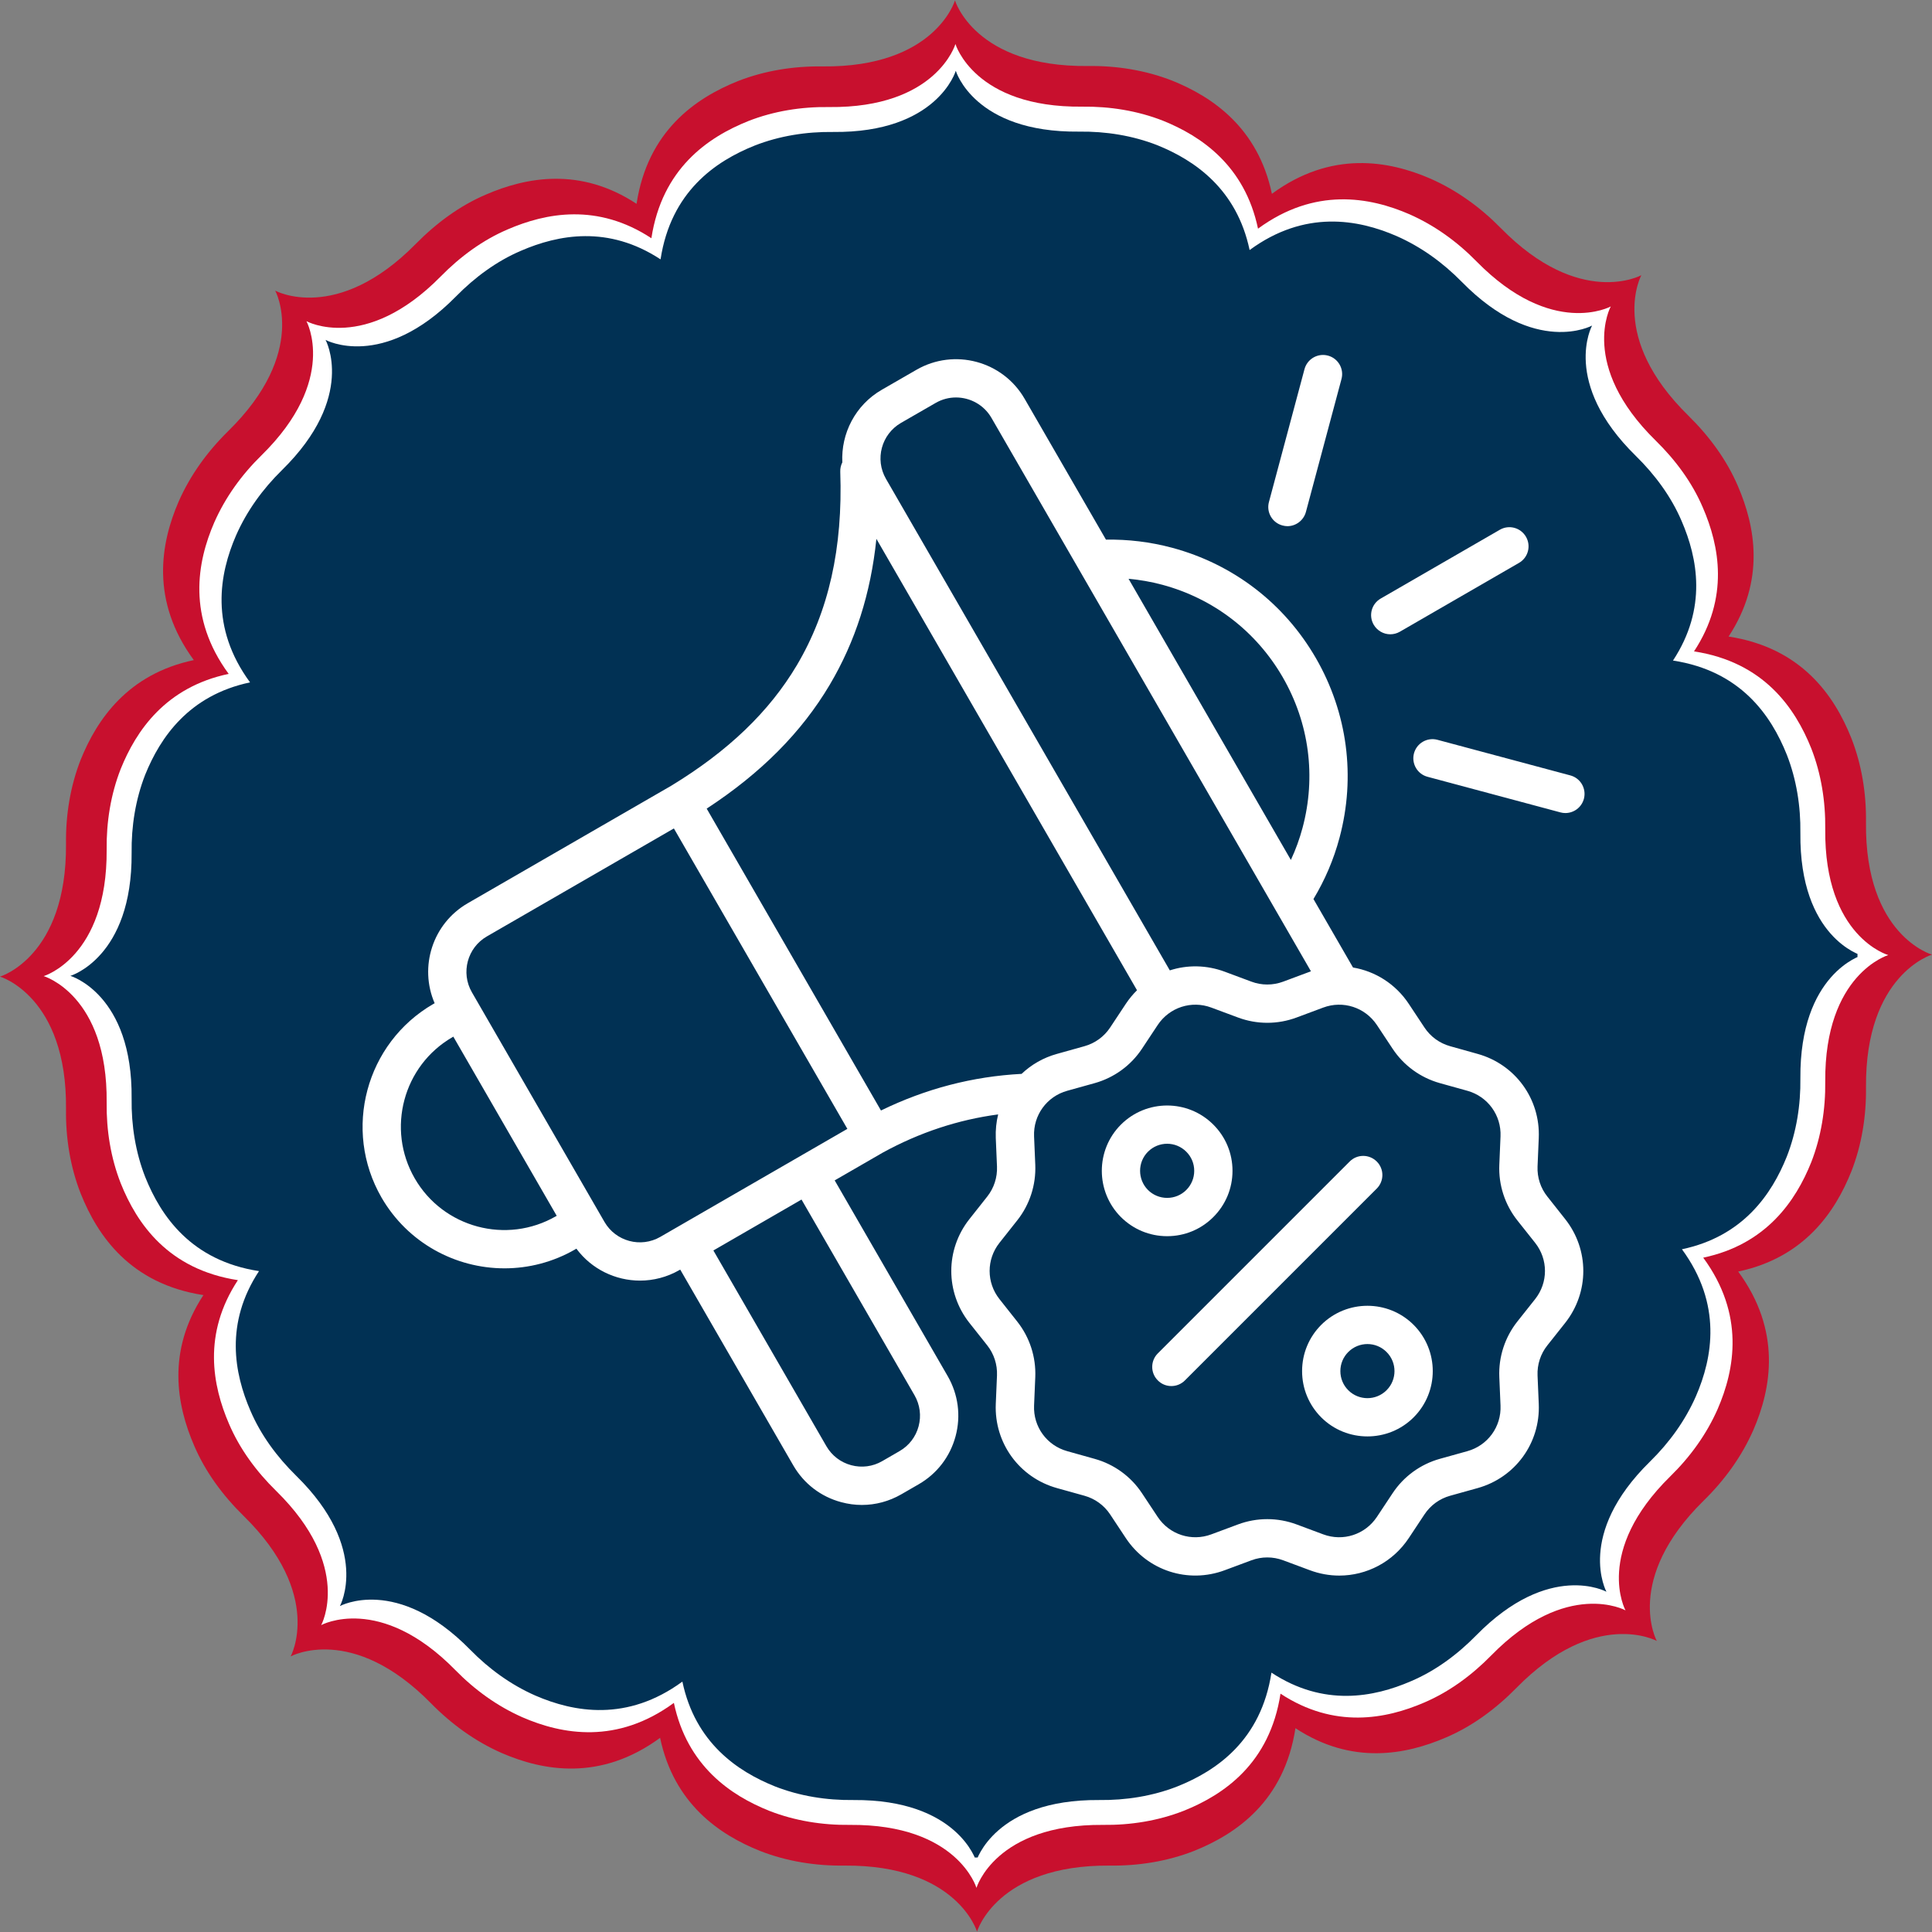
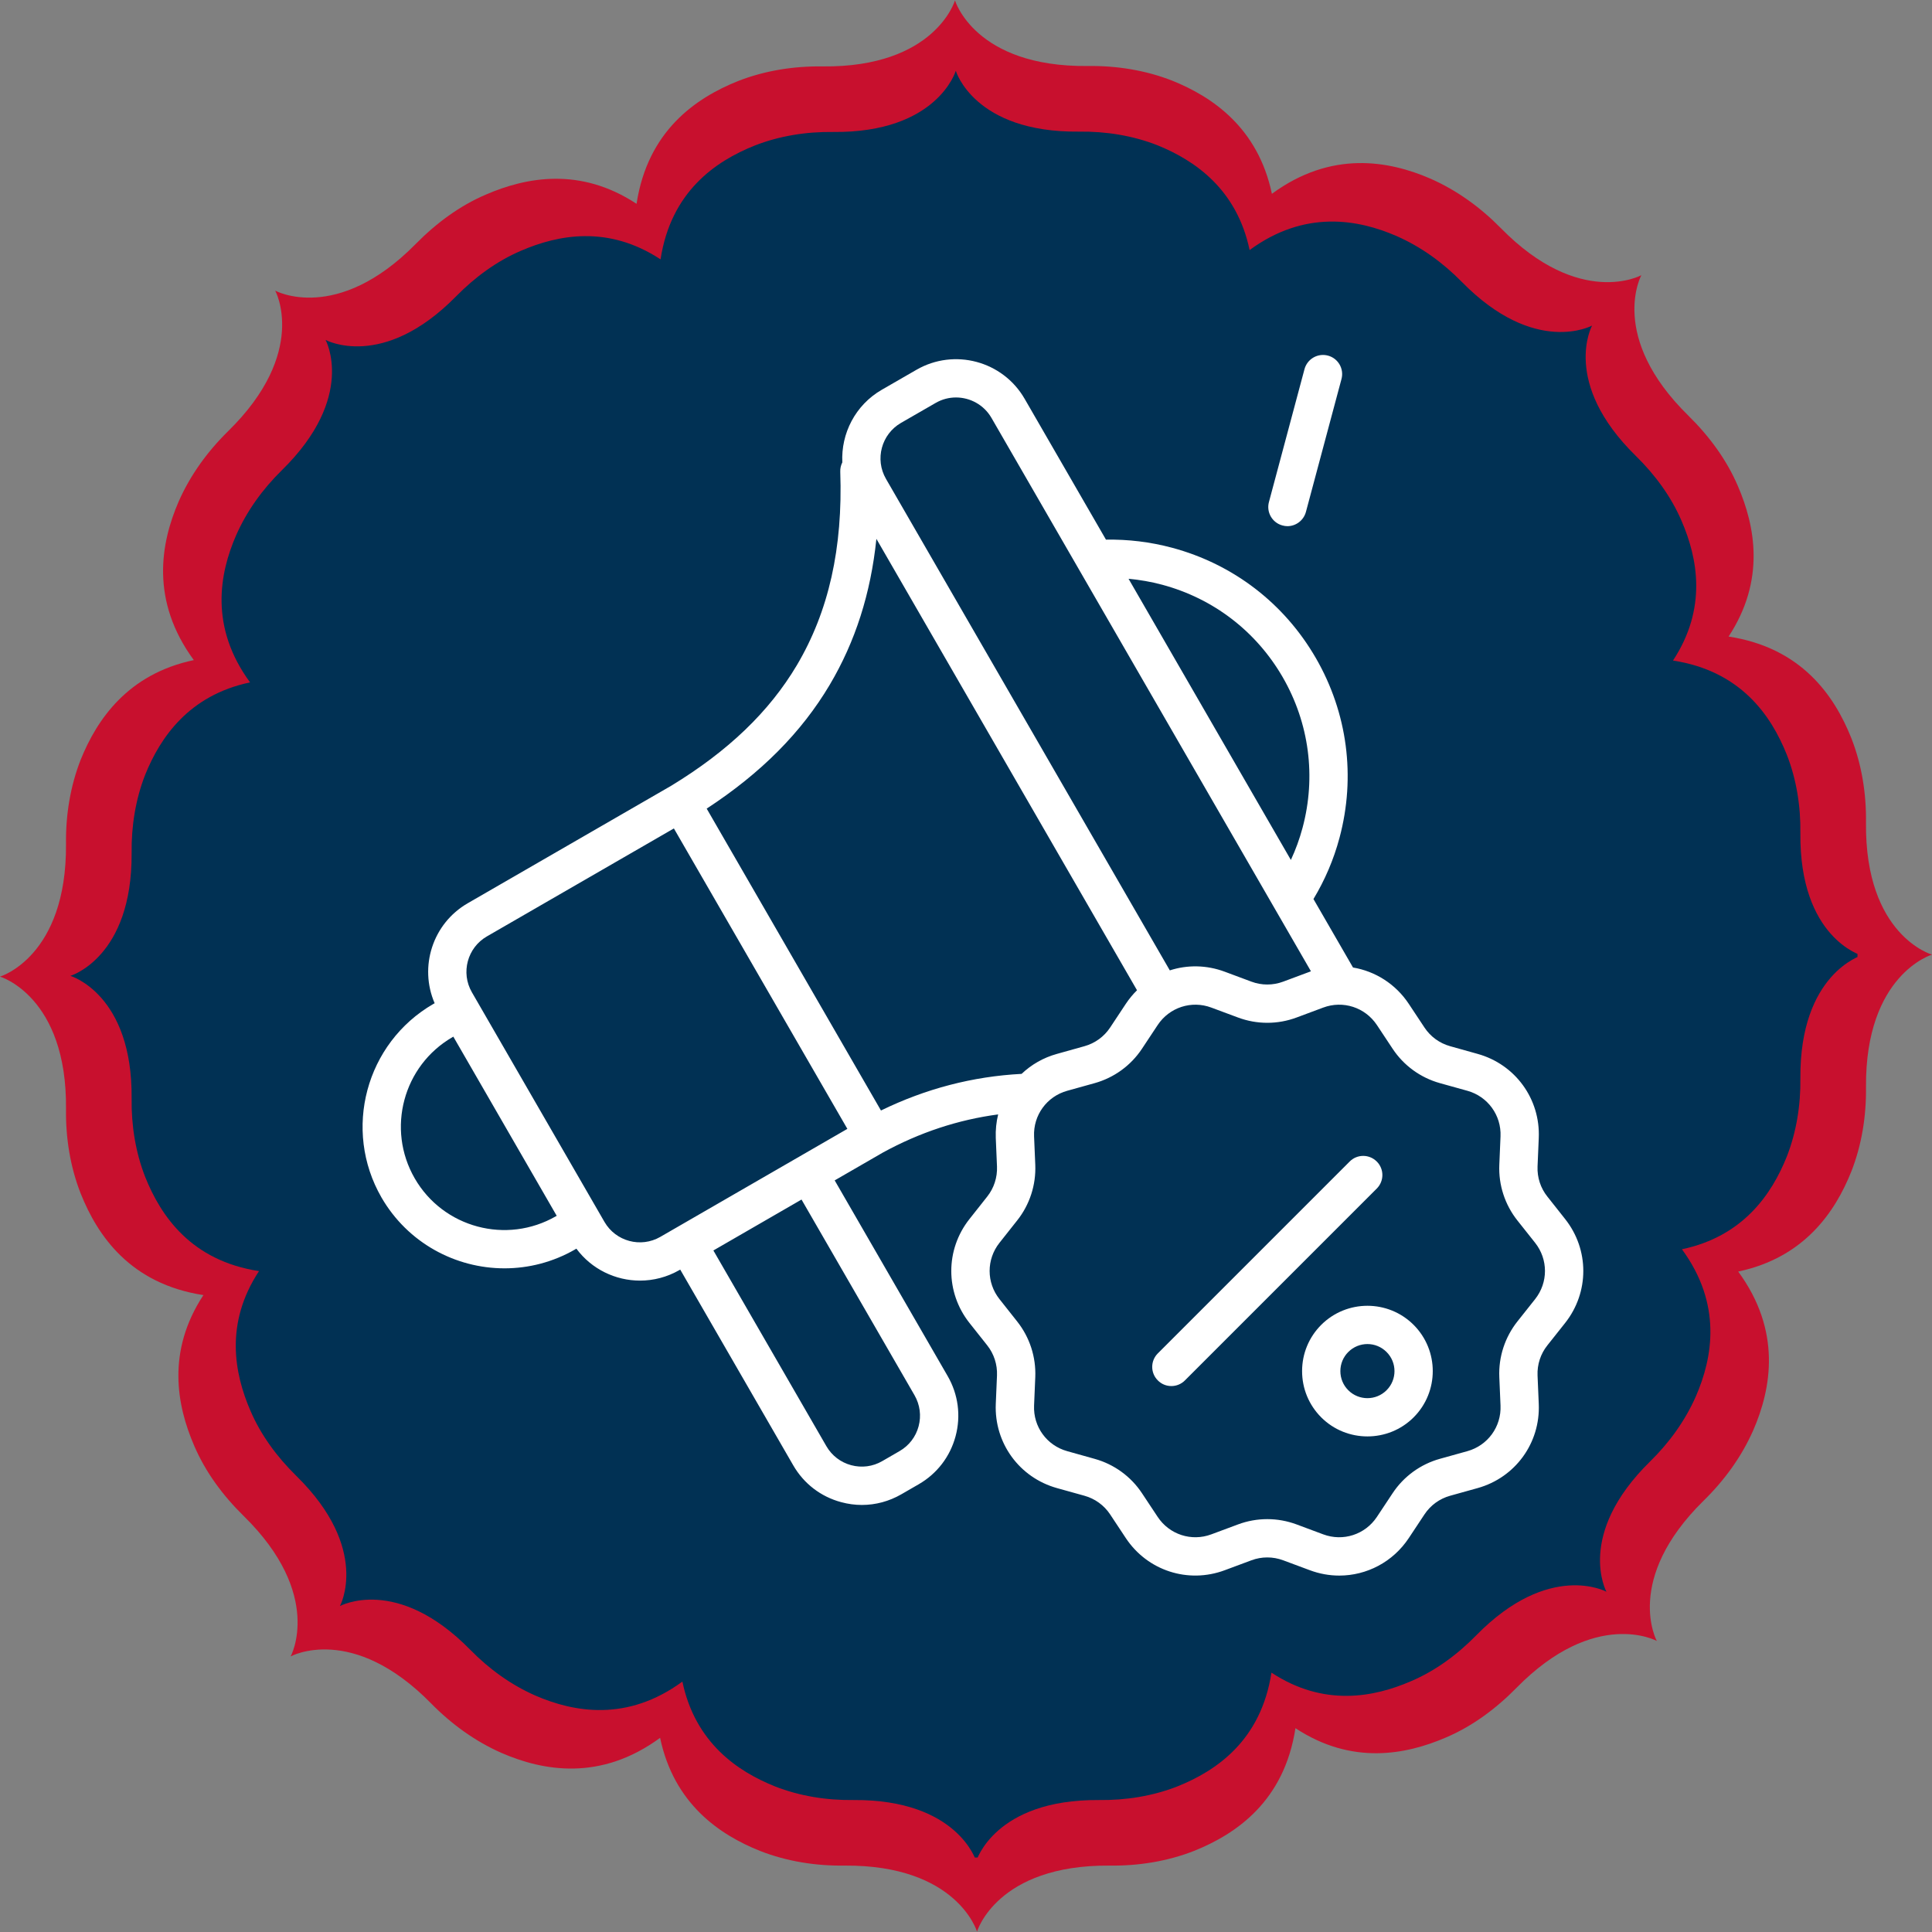
<svg xmlns="http://www.w3.org/2000/svg" width="200" viewBox="0 0 150 150" height="200" preserveAspectRatio="xMidYMid meet">
  <rect x="0" y="0" width="150" height="150" fill="#808080" stroke="none" />
  <defs>
    <clipPath id="d46759ca94">
      <path d="M 3.391 3.391 L 146.641 3.391 L 146.641 146.641 L 3.391 146.641 Z M 3.391 3.391 " clip-rule="nonzero" />
    </clipPath>
    <clipPath id="125982d238">
      <path d="M 5.465 5.465 L 144.215 5.465 L 144.215 144.215 L 5.465 144.215 Z M 5.465 5.465 " clip-rule="nonzero" />
    </clipPath>
    <clipPath id="6901917c42">
      <path d="M 133.312 136 L 150 136 L 150 150 L 133.312 150 Z M 133.312 136 " clip-rule="nonzero" />
    </clipPath>
    <clipPath id="e0012c5ff7">
      <path d="M 145.312 149 L 150 149 L 150 150 L 145.312 150 Z M 145.312 149 " clip-rule="nonzero" />
    </clipPath>
    <clipPath id="06ed5c5bcf">
      <path d="M 98 27.02 L 105 27.02 L 105 41 L 98 41 Z M 98 27.02 " clip-rule="nonzero" />
    </clipPath>
    <clipPath id="43e2482221">
-       <path d="M 109 57 L 123.285 57 L 123.285 64 L 109 64 Z M 109 57 " clip-rule="nonzero" />
+       <path d="M 109 57 L 123.285 57 L 109 64 Z M 109 57 " clip-rule="nonzero" />
    </clipPath>
    <clipPath id="5c6c0d6071">
      <path d="M 28 27.02 L 123 27.02 L 123 123 L 28 123 Z M 28 27.02 " clip-rule="nonzero" />
    </clipPath>
  </defs>
  <path fill="#c8102e" d="M 144.875 63.867 C 144.906 61.617 144.547 59.371 143.734 57.301 C 142.418 54.008 139.871 50.289 134.207 49.422 C 137.082 45.047 136.273 40.848 134.926 37.73 C 134.055 35.695 132.707 33.867 131.09 32.277 C 124.824 26.133 127.434 21.367 127.434 21.367 C 127.434 21.367 122.668 23.977 116.523 17.711 C 114.934 16.094 113.105 14.773 111.07 13.875 C 107.832 12.469 103.367 11.66 98.75 15.047 C 97.672 9.922 94.137 7.523 91.02 6.266 C 88.949 5.453 86.703 5.094 84.457 5.125 C 75.676 5.215 74.145 0.031 74.145 0.031 C 74.145 0.031 72.617 5.246 63.867 5.156 C 61.617 5.125 59.371 5.484 57.301 6.293 C 54.008 7.613 50.289 10.16 49.422 15.824 C 45.047 12.945 40.848 13.758 37.73 15.105 C 35.695 15.973 33.867 17.324 32.277 18.941 C 26.133 25.176 21.367 22.566 21.367 22.566 C 21.367 22.566 23.977 27.332 17.711 33.477 C 16.094 35.066 14.773 36.895 13.875 38.93 C 12.469 42.168 11.66 46.633 15.047 51.25 C 9.922 52.328 7.523 55.863 6.266 58.98 C 5.453 61.051 5.094 63.297 5.125 65.543 C 5.184 74.297 0 75.824 0 75.824 C 0 75.824 5.215 77.352 5.125 86.105 C 5.094 88.352 5.453 90.598 6.266 92.668 C 7.582 95.965 10.129 99.68 15.793 100.551 C 12.918 104.926 13.727 109.121 15.074 112.238 C 15.945 114.277 17.293 116.105 18.91 117.691 C 25.176 123.836 22.566 128.602 22.566 128.602 C 22.566 128.602 27.332 125.992 33.477 132.258 C 35.066 133.875 36.895 135.195 38.93 136.094 C 42.168 137.504 46.633 138.312 51.25 134.926 C 52.328 140.051 55.863 142.449 59.012 143.707 C 61.078 144.516 63.328 144.875 65.574 144.844 C 74.324 144.785 75.855 149.969 75.855 149.969 C 75.855 149.969 77.383 144.785 86.133 144.844 C 88.383 144.875 90.629 144.516 92.699 143.707 C 95.992 142.387 99.711 139.84 100.578 134.176 C 104.953 137.055 109.152 136.242 112.27 134.895 C 114.305 134.027 116.133 132.676 117.723 131.059 C 123.867 124.797 128.633 127.402 128.633 127.402 C 128.633 127.402 126.023 122.637 132.289 116.492 C 133.906 114.906 135.227 113.078 136.125 111.039 C 137.531 107.801 138.34 103.336 134.953 98.723 C 140.078 97.641 142.477 94.105 143.734 90.961 C 144.547 88.891 144.906 86.645 144.875 84.395 C 144.816 75.645 150 74.117 150 74.117 C 150 74.117 144.785 72.648 144.875 63.867 Z M 144.875 63.867 " fill-opacity="1" fill-rule="nonzero" />
  <g clip-path="url(#d46759ca94)">
-     <path fill="#ffffff" d="M 141.711 64.367 C 141.738 62.219 141.395 60.074 140.625 58.102 C 139.363 54.953 136.934 51.402 131.523 50.574 C 134.27 46.398 133.5 42.391 132.211 39.414 C 131.383 37.469 130.094 35.723 128.547 34.207 C 122.566 28.34 125.059 23.793 125.059 23.793 C 125.059 23.793 120.508 26.281 114.641 20.301 C 113.125 18.754 111.379 17.496 109.434 16.637 C 106.344 15.293 102.082 14.52 97.672 17.754 C 96.645 12.859 93.266 10.57 90.289 9.371 C 88.316 8.598 86.172 8.254 84.023 8.281 C 75.641 8.367 74.18 3.418 74.18 3.418 C 74.18 3.418 72.723 8.398 64.367 8.312 C 62.219 8.281 60.074 8.625 58.102 9.398 C 54.953 10.656 51.402 13.09 50.574 18.496 C 46.398 15.75 42.391 16.523 39.414 17.812 C 37.469 18.641 35.723 19.93 34.207 21.473 C 28.34 27.426 23.793 24.938 23.793 24.938 C 23.793 24.938 26.281 29.484 20.301 35.352 C 18.754 36.867 17.496 38.613 16.637 40.559 C 15.293 43.648 14.52 47.914 17.754 52.32 C 12.859 53.352 10.57 56.727 9.371 59.703 C 8.598 61.676 8.254 63.824 8.281 65.969 C 8.34 74.324 3.391 75.785 3.391 75.785 C 3.391 75.785 8.367 77.242 8.281 85.598 C 8.254 87.746 8.598 89.891 9.371 91.863 C 10.629 95.012 13.062 98.559 18.469 99.391 C 15.723 103.566 16.496 107.574 17.781 110.551 C 18.613 112.496 19.898 114.242 21.445 115.758 C 27.426 121.625 24.938 126.172 24.938 126.172 C 24.938 126.172 29.484 123.684 35.352 129.664 C 36.867 131.211 38.613 132.469 40.559 133.328 C 43.648 134.672 47.914 135.445 52.32 132.211 C 53.352 137.105 56.727 139.395 59.73 140.594 C 61.707 141.367 63.852 141.711 65.996 141.684 C 74.352 141.625 75.812 146.574 75.812 146.574 C 75.812 146.574 77.27 141.625 85.625 141.684 C 87.773 141.711 89.918 141.367 91.895 140.594 C 95.039 139.336 98.59 136.902 99.418 131.496 C 103.598 134.242 107.602 133.469 110.578 132.184 C 112.523 131.352 114.27 130.066 115.785 128.52 C 121.652 122.539 126.203 125.027 126.203 125.027 C 126.203 125.027 123.711 120.48 129.691 114.613 C 131.238 113.098 132.496 111.352 133.355 109.406 C 134.699 106.316 135.473 102.051 132.238 97.645 C 137.133 96.613 139.422 93.238 140.625 90.234 C 141.395 88.258 141.738 86.113 141.711 83.969 C 141.652 75.613 146.605 74.152 146.605 74.152 C 146.605 74.152 141.625 72.75 141.711 64.367 Z M 141.711 64.367 " fill-opacity="1" fill-rule="nonzero" />
-   </g>
+     </g>
  <g clip-path="url(#125982d238)">
    <path fill="#013154" d="M 139.781 64.676 C 139.809 62.594 139.477 60.508 138.727 58.594 C 137.504 55.535 135.141 52.09 129.891 51.285 C 132.559 47.227 131.809 43.34 130.559 40.449 C 129.75 38.559 128.5 36.863 127 35.391 C 121.191 29.695 123.609 25.277 123.609 25.277 C 123.609 25.277 119.191 27.695 113.496 21.887 C 112.023 20.387 110.328 19.164 108.441 18.332 C 105.438 17.023 101.297 16.273 97.02 19.414 C 96.02 14.664 92.742 12.441 89.852 11.273 C 87.934 10.523 85.852 10.191 83.766 10.219 C 75.625 10.301 74.207 5.496 74.207 5.496 C 74.207 5.496 72.789 10.328 64.676 10.246 C 62.594 10.219 60.508 10.551 58.594 11.301 C 55.535 12.523 52.09 14.887 51.285 20.137 C 47.227 17.469 43.34 18.219 40.449 19.469 C 38.559 20.277 36.863 21.527 35.391 23.027 C 29.695 28.805 25.277 26.391 25.277 26.391 C 25.277 26.391 27.695 30.809 21.887 36.504 C 20.387 37.977 19.164 39.672 18.332 41.559 C 17.023 44.562 16.273 48.699 19.414 52.98 C 14.664 53.98 12.441 57.258 11.273 60.148 C 10.523 62.066 10.191 64.148 10.219 66.234 C 10.273 74.348 5.465 75.766 5.465 75.766 C 5.465 75.766 10.301 77.18 10.219 85.293 C 10.191 87.379 10.523 89.461 11.273 91.379 C 12.496 94.438 14.859 97.883 20.109 98.688 C 17.441 102.742 18.191 106.633 19.441 109.523 C 20.25 111.414 21.5 113.109 23 114.582 C 28.805 120.277 26.391 124.695 26.391 124.695 C 26.391 124.695 30.809 122.277 36.504 128.082 C 37.977 129.586 39.672 130.809 41.559 131.641 C 44.562 132.945 48.699 133.695 52.98 130.559 C 53.98 135.309 57.258 137.531 60.176 138.699 C 62.094 139.449 64.176 139.781 66.262 139.754 C 74.375 139.699 75.793 144.504 75.793 144.504 C 75.793 144.504 77.207 139.699 85.32 139.754 C 87.406 139.781 89.488 139.449 91.406 138.699 C 94.465 137.477 97.91 135.113 98.715 129.863 C 102.77 132.531 106.66 131.781 109.551 130.527 C 111.441 129.723 113.137 128.473 114.609 126.973 C 120.305 121.164 124.723 123.582 124.723 123.582 C 124.723 123.582 122.305 119.164 128.113 113.469 C 129.613 111.996 130.836 110.301 131.668 108.41 C 132.973 105.41 133.723 101.27 130.586 96.992 C 135.336 95.992 137.559 92.715 138.727 89.797 C 139.477 87.879 139.809 85.793 139.781 83.711 C 139.727 75.598 144.531 74.18 144.531 74.18 C 144.531 74.18 139.699 72.82 139.781 64.676 Z M 139.781 64.676 " fill-opacity="1" fill-rule="nonzero" />
  </g>
  <g clip-path="url(#6901917c42)">
    <path fill="#000000" d="M 177.113 171 L 177.113 177 C 177.113 177.555 176.668 178 176.117 178 L 165.172 178 L 165.172 184 C 165.172 184.551 164.727 185 164.176 185 L 155.223 185 L 155.223 189 L 191.043 189 L 191.043 171 Z M 144.277 187 L 144.277 189 L 153.234 189 L 153.234 187 Z M 133.332 187 L 133.332 189 L 142.289 189 L 142.289 187 Z M 140.176 173 L 134.562 173 L 133.332 173.617 L 133.332 185 L 142.289 185 L 142.289 173.531 Z M 159.922 170 L 159.152 172.316 C 159.051 172.617 158.82 172.848 158.523 172.949 L 155.539 173.949 C 155.332 174.02 155.113 174.02 154.906 173.949 L 152.078 173 L 146.43 173 L 144.277 173.723 L 144.277 185 L 153.234 185 L 153.234 180.535 L 150.691 178.832 L 151.797 177.168 L 154.27 178.824 L 160.348 175.336 L 161.863 170 Z M 160.199 164 L 160.199 166 C 160.199 166.379 159.984 166.727 159.648 166.895 L 158.895 167.273 L 159.613 168 L 162.188 168 L 162.188 164 Z M 184.078 136.414 L 182.789 137.707 C 182.68 137.816 182.547 137.898 182.402 137.949 L 179.418 138.949 C 179.238 139.008 179.043 139.016 178.859 138.969 L 176.078 138.273 C 176.051 138.371 176.008 138.469 175.949 138.555 L 174.125 141.305 L 174.125 147 L 172.137 147 C 172.688 147 173.133 147.449 173.133 148 L 173.133 149.586 L 173.543 150 L 176.117 150 L 176.117 143 C 176.117 142.449 176.562 142 177.113 142 L 181.676 142 L 185.656 138 Z M 168.957 138.215 L 165.941 139.73 L 163.367 145.773 L 167.164 149.586 L 168.742 148 L 166.457 145.707 C 166.156 145.402 166.082 144.938 166.273 144.555 L 167.266 142.555 C 167.512 142.059 168.109 141.859 168.602 142.105 C 168.949 142.281 169.152 142.633 169.152 143 C 169.152 143.152 169.117 143.305 169.047 143.449 L 168.371 144.805 L 170.559 147 L 172.137 147 L 172.137 141.414 Z M 171.434 150.707 C 171.246 150.52 171.141 150.266 171.141 150 L 171.141 149 L 170.559 149 L 168.57 151 L 171.141 153.586 L 172.719 152 Z M 170.148 174 L 167.164 174 L 167.164 176 L 171.141 176 L 171.141 175 C 171.141 174.449 170.695 174 170.148 174 Z M 176.598 152 L 175.121 152 C 175.121 152.258 175.023 152.512 174.832 152.707 L 171.848 155.707 C 171.652 155.902 171.398 156 171.141 156 C 170.887 156 170.633 155.902 170.438 155.707 L 168.871 154.133 L 167.258 172 L 168.422 172 L 173.176 156.703 C 173.273 156.391 173.516 156.148 173.82 156.051 C 174.129 155.949 174.465 156.004 174.723 156.199 L 178.703 159.199 C 178.953 159.391 179.102 159.684 179.102 160 L 179.102 165 L 180.215 165 L 181.051 158.266 Z M 182.086 167 L 179.102 167 L 179.102 169 L 183.082 169 L 183.082 168 C 183.082 167.449 182.637 167 182.086 167 " fill-opacity="1" fill-rule="nonzero" />
  </g>
  <g clip-path="url(#e0012c5ff7)">
    <path fill="#000000" d="M 203.93 176.801 L 201.344 176.801 C 197.188 170.137 197.375 170.508 197.188 170.137 L 195.25 164.863 C 195.898 163.754 195.988 162.457 195.621 161.254 L 193.867 155.797 L 197.188 157.738 C 197.281 157.832 199.219 160.609 200.145 161.996 C 200.789 162.922 201.898 163.293 202.914 163.012 C 204.574 162.551 205.312 160.699 204.391 159.219 C 201.621 154.777 201.805 154.777 201.16 154.41 C 195.527 151.355 193.59 148.395 190.266 149.691 C 185.188 151.633 179.742 152.93 178.637 157.926 L 177.711 162.367 L 173.742 164.957 C 173.559 165.051 173.465 165.234 173.281 165.328 C 173.098 165.328 172.914 165.328 172.727 165.418 L 170.605 166.16 C 169.957 166.438 169.129 166.25 168.574 165.789 L 165.621 163.383 C 163.867 161.902 162.48 162.551 156.203 161.996 C 154.914 161.902 153.527 162.457 152.695 163.477 L 147.344 169.77 C 147.16 169.953 146.973 170.23 146.973 170.602 L 145.773 175.41 C 145.312 177.078 146.605 178.648 148.359 178.559 C 149.465 178.559 150.391 177.816 150.668 176.801 L 152.328 171.805 L 154.914 169.027 L 154.914 174.766 C 154.914 175.41 155.098 176.059 155.375 176.613 L 153.527 193.27 C 153.527 193.73 153.527 194.102 153.711 194.473 L 150.113 194.473 C 149.559 194.473 149.188 194.84 149.188 195.398 C 149.188 195.953 149.559 196.32 150.113 196.32 L 163.406 196.32 C 163.957 196.32 164.328 195.953 164.328 195.398 L 164.328 187.348 L 177.527 187.348 C 178.082 187.348 178.449 186.977 178.449 186.422 L 178.449 178.742 L 203.93 178.648 C 204.48 178.648 204.852 178.188 204.852 177.727 C 204.852 177.262 204.48 176.801 203.93 176.801 Z M 188.605 176.152 L 186.941 170.969 C 186.852 170.691 186.941 170.324 187.312 170.137 L 190.449 168.289 L 192.113 172.172 C 192.203 172.359 192.297 172.543 192.391 172.727 L 194.973 176.801 L 188.512 176.801 C 188.695 176.613 188.695 176.43 188.605 176.152 Z M 199.219 176.801 L 197.188 176.801 L 194.051 171.805 C 193.957 171.711 193.957 171.617 193.867 171.434 L 192.113 167.27 L 193.684 166.438 C 193.773 166.438 193.773 166.344 193.867 166.25 L 195.527 170.691 C 195.805 171.527 195.898 171.617 199.219 176.801 Z M 178.914 163.754 C 179.281 163.477 179.559 163.105 179.652 162.645 L 180.574 158.203 C 181.406 154.223 186.203 153.297 191.004 151.355 C 192.941 150.617 193.773 152.281 200.234 155.98 C 200.422 156.168 200.512 156.445 202.914 160.238 C 203.188 160.699 202.914 161.164 202.543 161.254 C 202.266 161.348 201.988 161.254 201.805 160.977 C 198.668 156.535 198.852 156.535 198.297 156.258 L 192.852 153.02 C 192.48 152.836 192.113 152.836 191.836 153.113 C 191.559 153.391 191.375 153.762 191.559 154.133 L 193.957 161.902 C 194.328 163.105 193.773 164.309 192.758 164.957 L 186.391 168.473 C 185.281 169.027 184.82 170.324 185.188 171.527 L 186.852 176.707 C 186.852 176.801 186.941 176.891 186.941 176.891 L 184.914 176.891 L 182.883 170.508 C 182.422 169.211 182.883 167.641 184.176 166.898 L 187.957 164.586 C 188.328 164.402 188.512 163.938 188.328 163.477 L 185.93 156.352 C 185.836 155.98 185.465 155.797 185.098 155.703 C 184.727 155.703 184.359 155.891 184.176 156.168 L 179.559 165.141 C 177.711 165.973 176.605 166.531 175.867 166.898 C 175.773 166.531 175.59 166.16 175.406 165.883 Z M 150.941 170.508 C 150.758 170.691 150.574 170.969 150.48 171.25 L 149.004 176.059 C 148.914 176.336 148.637 176.523 148.359 176.523 C 147.898 176.523 147.527 176.152 147.621 175.688 L 148.914 170.879 L 154.266 164.586 C 154.727 164.031 155.559 163.66 156.297 163.754 C 162.758 164.215 163.59 163.848 164.605 164.68 L 167.559 167.086 C 168.574 167.918 170.051 168.195 171.344 167.73 L 173.465 166.992 C 173.742 166.898 174.113 167.086 174.113 167.363 C 174.113 167.641 174.02 167.824 173.742 167.918 L 170.695 169.027 C 169.59 169.398 168.391 169.211 167.465 168.566 L 164.145 166.25 C 163.867 166.066 163.496 166.066 163.219 166.16 C 162.941 166.344 162.758 166.621 162.758 166.992 L 162.48 174.578 C 162.48 175.043 162.758 175.41 163.219 175.504 L 167.559 176.613 C 168.941 176.984 169.867 178.281 169.867 179.762 L 169.867 185.68 L 167.93 185.68 L 167.93 181.426 C 167.93 180.223 167.098 179.203 165.898 178.926 L 158.789 177.355 C 157.59 177.078 156.758 176.059 156.758 174.855 L 156.758 166.715 C 156.758 166.344 156.48 165.973 156.203 165.883 C 155.836 165.789 155.465 165.883 155.188 166.16 Z M 158.328 179.02 L 159.527 179.297 L 157.312 193.637 C 157.219 194.102 156.758 194.473 156.297 194.473 C 155.742 194.473 155.375 193.918 155.375 193.453 L 156.941 178.465 C 157.406 178.742 157.867 178.926 158.328 179.02 Z M 163.406 185.59 C 162.852 185.59 162.48 185.961 162.48 186.516 L 162.48 194.562 L 158.883 194.562 C 158.973 194.379 158.973 194.195 159.066 194.008 L 161.281 179.762 L 165.438 180.684 C 165.805 180.777 165.988 181.055 165.988 181.426 L 165.988 185.68 L 163.406 185.68 Z M 177.527 176.891 C 176.973 176.891 176.605 177.262 176.605 177.816 L 176.605 185.496 L 171.621 185.496 L 171.621 179.668 C 171.711 177.355 170.234 175.227 167.93 174.672 L 164.328 173.746 L 164.422 168.656 L 166.266 169.953 C 167.652 170.969 169.496 171.25 171.16 170.691 L 174.297 169.582 C 174.668 169.488 175.035 169.211 175.312 168.934 C 176.328 168.844 176.973 168.102 180.297 166.715 C 180.668 166.531 180.941 166.25 181.129 165.883 L 184.82 158.852 L 186.297 163.199 L 183.16 165.328 C 181.219 166.531 180.391 169.027 181.129 171.156 L 182.973 176.891 Z M 177.527 176.891 " fill-opacity="1" fill-rule="nonzero" />
  </g>
-   <path fill="#ffffff" d="M 107.941 49.246 C 108.195 49.246 108.449 49.18 108.684 49.047 L 117.934 43.703 C 118.645 43.293 118.887 42.387 118.477 41.676 C 118.066 40.965 117.16 40.719 116.449 41.129 L 107.195 46.473 C 106.484 46.883 106.242 47.789 106.652 48.5 C 106.93 48.977 107.43 49.246 107.941 49.246 Z M 107.941 49.246 " fill-opacity="1" fill-rule="nonzero" />
  <g clip-path="url(#06ed5c5bcf)">
    <path fill="#ffffff" d="M 99.57 40.797 C 99.699 40.832 99.828 40.852 99.953 40.852 C 100.609 40.852 101.211 40.41 101.391 39.746 L 104.152 29.43 C 104.367 28.637 103.895 27.82 103.102 27.609 C 102.309 27.398 101.496 27.867 101.281 28.66 L 98.52 38.977 C 98.305 39.77 98.777 40.586 99.57 40.797 Z M 99.57 40.797 " fill-opacity="1" fill-rule="nonzero" />
  </g>
  <g clip-path="url(#43e2482221)">
-     <path fill="#ffffff" d="M 121.922 60.203 L 111.602 57.438 C 110.809 57.227 109.996 57.695 109.781 58.488 C 109.57 59.281 110.039 60.098 110.832 60.309 L 121.152 63.074 C 121.281 63.109 121.41 63.125 121.535 63.125 C 122.191 63.125 122.793 62.688 122.973 62.023 C 123.184 61.23 122.715 60.414 121.922 60.203 Z M 121.922 60.203 " fill-opacity="1" fill-rule="nonzero" />
-   </g>
+     </g>
  <g clip-path="url(#5c6c0d6071)">
    <path fill="#ffffff" d="M 120.137 92.902 C 119.609 92.242 119.34 91.414 119.375 90.566 L 119.469 88.352 C 119.598 85.32 117.645 82.637 114.723 81.824 L 112.59 81.227 C 111.773 81 111.066 80.488 110.598 79.781 L 109.379 77.941 C 108.352 76.391 106.77 75.406 105.047 75.117 L 101.977 69.801 C 102.859 68.336 103.547 66.742 104 65.043 C 105.27 60.301 104.617 55.344 102.164 51.094 C 99.707 46.84 95.746 43.801 91 42.527 C 89.305 42.074 87.578 41.867 85.867 41.898 L 79.551 30.961 C 77.855 28.023 74.09 27.016 71.152 28.711 L 68.461 30.262 C 66.398 31.453 65.289 33.668 65.398 35.898 C 65.289 36.117 65.227 36.363 65.238 36.625 C 65.445 42.559 64.34 47.473 61.867 51.648 C 59.723 55.258 56.531 58.32 52.109 61.008 L 36.312 70.129 C 33.586 71.703 32.523 75.066 33.746 77.891 L 33.648 77.945 C 28.395 80.98 26.59 87.723 29.621 92.977 C 31.66 96.5 35.363 98.473 39.168 98.473 C 41.035 98.473 42.926 98 44.652 97.004 L 44.75 96.945 C 45.934 98.543 47.789 99.426 49.691 99.426 C 50.73 99.426 51.789 99.16 52.754 98.605 L 52.812 98.57 L 61.586 113.766 C 62.406 115.188 63.73 116.207 65.316 116.629 C 65.848 116.773 66.383 116.844 66.918 116.844 C 67.984 116.844 69.035 116.562 69.98 116.016 L 71.328 115.238 C 72.75 114.418 73.766 113.094 74.191 111.508 C 74.617 109.922 74.398 108.262 73.578 106.84 L 64.805 91.645 L 68.547 89.484 C 71.398 87.922 74.398 86.934 77.496 86.523 C 77.352 87.109 77.289 87.723 77.312 88.352 L 77.406 90.566 C 77.441 91.414 77.172 92.242 76.648 92.902 L 75.27 94.645 C 73.387 97.02 73.387 100.336 75.27 102.715 L 76.648 104.453 C 77.172 105.113 77.441 105.945 77.406 106.789 L 77.312 109.004 C 77.188 112.035 79.141 114.719 82.062 115.535 L 84.195 116.129 C 85.012 116.355 85.719 116.867 86.188 117.574 L 87.406 119.414 C 89.086 121.949 92.246 122.973 95.094 121.91 L 97.16 121.141 C 97.953 120.844 98.828 120.844 99.625 121.141 L 101.691 121.91 C 102.441 122.191 103.219 122.328 103.98 122.328 C 106.105 122.328 108.145 121.277 109.379 119.414 L 110.598 117.574 C 111.066 116.867 111.773 116.355 112.59 116.129 L 114.723 115.535 C 117.645 114.719 119.598 112.035 119.469 109.004 L 119.375 106.789 C 119.34 105.945 119.609 105.113 120.137 104.453 L 121.516 102.715 C 123.398 100.336 123.398 97.02 121.516 94.645 Z M 71.32 110.738 C 71.102 111.555 70.574 112.242 69.84 112.664 L 68.496 113.441 C 67.762 113.867 66.906 113.977 66.086 113.758 C 65.27 113.539 64.582 113.012 64.16 112.281 L 55.387 97.086 L 62.23 93.133 L 71.004 108.328 C 71.426 109.062 71.539 109.918 71.32 110.738 Z M 90.23 45.398 C 94.207 46.465 97.531 49.016 99.59 52.578 C 101.648 56.145 102.195 60.297 101.129 64.273 C 100.898 65.137 100.594 65.969 100.223 66.766 L 87.621 44.938 C 88.496 45.016 89.367 45.168 90.23 45.398 Z M 69.949 32.836 L 72.641 31.285 C 73.141 30.996 73.684 30.859 74.223 30.859 C 75.32 30.859 76.391 31.43 76.977 32.445 L 101.781 75.41 C 101.754 75.422 101.723 75.434 101.691 75.445 L 99.625 76.215 C 98.828 76.512 97.953 76.512 97.16 76.215 L 95.094 75.445 C 93.672 74.914 92.176 74.902 90.824 75.34 L 80.324 57.156 L 68.785 37.176 C 67.91 35.656 68.434 33.715 69.949 32.836 Z M 64.422 53.164 C 66.406 49.816 67.605 46.078 68.043 41.836 L 88.277 76.883 C 87.957 77.199 87.664 77.551 87.406 77.941 L 86.188 79.781 C 85.719 80.488 85.012 81 84.195 81.227 L 82.062 81.824 C 81 82.117 80.07 82.66 79.316 83.375 C 75.523 83.574 71.879 84.523 68.398 86.219 L 54.867 62.781 C 59.094 60.016 62.23 56.859 64.422 53.164 Z M 32.199 91.488 C 29.984 87.652 31.301 82.734 35.137 80.52 L 35.195 80.484 L 43.223 94.395 L 43.168 94.426 C 39.332 96.641 34.41 95.324 32.199 91.488 Z M 46.93 94.867 L 36.637 77.039 C 35.762 75.523 36.285 73.578 37.801 72.703 L 52.32 64.32 L 65.789 87.645 L 51.266 96.031 C 49.75 96.906 47.805 96.383 46.93 94.867 Z M 119.184 100.867 L 117.805 102.605 C 116.84 103.828 116.34 105.355 116.406 106.914 L 116.5 109.129 C 116.57 110.773 115.508 112.227 113.926 112.668 L 111.793 113.262 C 110.285 113.684 108.984 114.629 108.121 115.934 L 106.902 117.773 C 105.988 119.148 104.273 119.703 102.73 119.125 L 100.664 118.355 C 99.93 118.082 99.16 117.945 98.391 117.945 C 97.621 117.945 96.852 118.082 96.121 118.355 L 94.051 119.125 C 92.508 119.703 90.793 119.145 89.883 117.773 L 88.664 115.934 C 87.801 114.629 86.496 113.684 84.992 113.266 L 82.859 112.668 C 81.273 112.227 80.215 110.773 80.285 109.129 L 80.379 106.914 C 80.441 105.355 79.945 103.828 78.977 102.605 L 77.602 100.867 C 76.578 99.578 76.578 97.777 77.602 96.488 L 78.977 94.75 C 79.945 93.531 80.441 92 80.379 90.441 L 80.285 88.227 C 80.215 86.586 81.273 85.129 82.859 84.688 L 84.992 84.094 C 86.496 83.672 87.801 82.727 88.664 81.422 L 89.883 79.582 C 90.793 78.211 92.508 77.652 94.051 78.23 L 96.121 79 C 97.586 79.547 99.199 79.547 100.664 79 L 102.73 78.23 C 104.277 77.652 105.988 78.211 106.902 79.582 L 108.121 81.422 C 108.984 82.727 110.285 83.672 111.793 84.094 L 113.926 84.688 C 115.508 85.129 116.57 86.586 116.5 88.227 L 116.406 90.441 C 116.34 92 116.84 93.531 117.805 94.75 L 119.184 96.488 C 120.207 97.777 120.207 99.578 119.184 100.867 Z M 119.184 100.867 " fill-opacity="1" fill-rule="nonzero" />
  </g>
-   <path fill="#ffffff" d="M 94.203 94.492 C 95.164 93.531 95.691 92.258 95.691 90.902 C 95.691 89.547 95.164 88.273 94.203 87.316 C 92.227 85.336 89.008 85.336 87.027 87.316 C 85.051 89.293 85.051 92.512 87.027 94.492 C 87.988 95.449 89.262 95.977 90.617 95.977 C 91.973 95.977 93.246 95.449 94.203 94.492 Z M 89.129 89.418 C 89.539 89.008 90.078 88.801 90.617 88.801 C 91.156 88.801 91.691 89.008 92.102 89.418 C 92.5 89.812 92.719 90.34 92.719 90.902 C 92.719 91.465 92.5 91.992 92.102 92.391 C 91.707 92.785 91.18 93.004 90.617 93.004 C 90.055 93.004 89.527 92.785 89.129 92.391 C 88.312 91.57 88.312 90.234 89.129 89.418 Z M 89.129 89.418 " fill-opacity="1" fill-rule="nonzero" />
  <path fill="#ffffff" d="M 102.578 102.863 C 101.621 103.824 101.094 105.098 101.094 106.453 C 101.094 107.809 101.621 109.082 102.578 110.043 C 103.566 111.031 104.867 111.523 106.168 111.523 C 107.465 111.523 108.766 111.031 109.754 110.043 C 111.734 108.062 111.734 104.844 109.754 102.863 C 107.777 100.887 104.559 100.887 102.578 102.863 Z M 107.652 107.938 C 106.832 108.758 105.5 108.758 104.68 107.938 C 104.285 107.543 104.066 107.016 104.066 106.453 C 104.066 105.891 104.285 105.363 104.68 104.969 C 105.09 104.559 105.629 104.352 106.168 104.352 C 106.707 104.352 107.242 104.559 107.652 104.969 C 108.473 105.785 108.473 107.121 107.652 107.938 Z M 107.652 107.938 " fill-opacity="1" fill-rule="nonzero" />
  <path fill="#ffffff" d="M 106.891 90.18 C 106.309 89.598 105.367 89.598 104.789 90.18 L 89.895 105.074 C 89.312 105.656 89.312 106.598 89.895 107.176 C 90.184 107.469 90.562 107.613 90.945 107.613 C 91.324 107.613 91.703 107.469 91.996 107.176 L 106.891 92.281 C 107.473 91.699 107.473 90.758 106.891 90.18 Z M 106.891 90.18 " fill-opacity="1" fill-rule="nonzero" />
</svg>